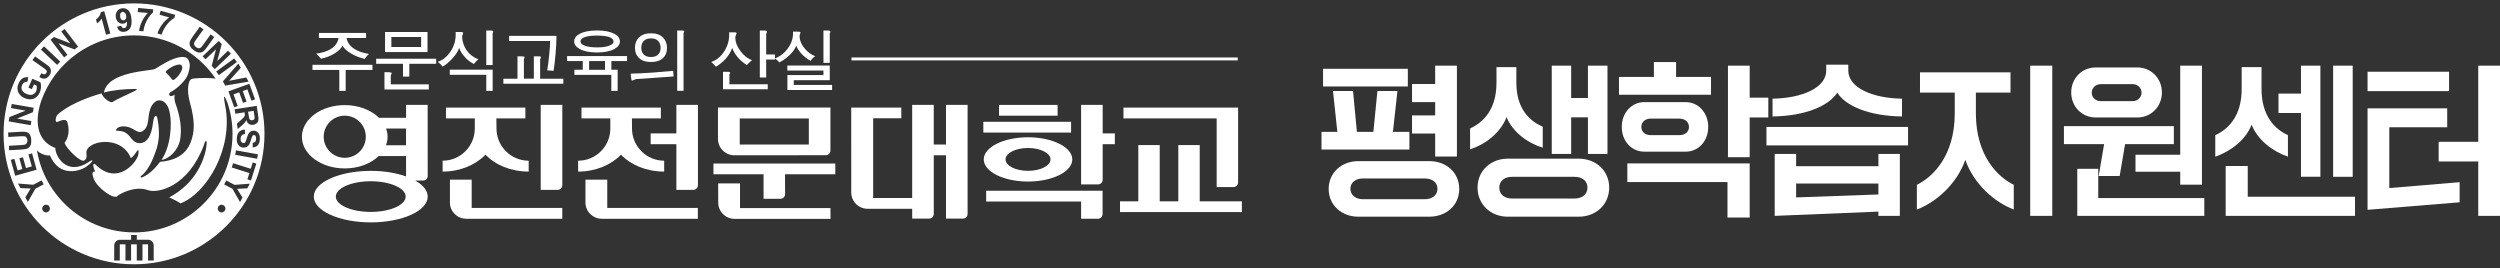
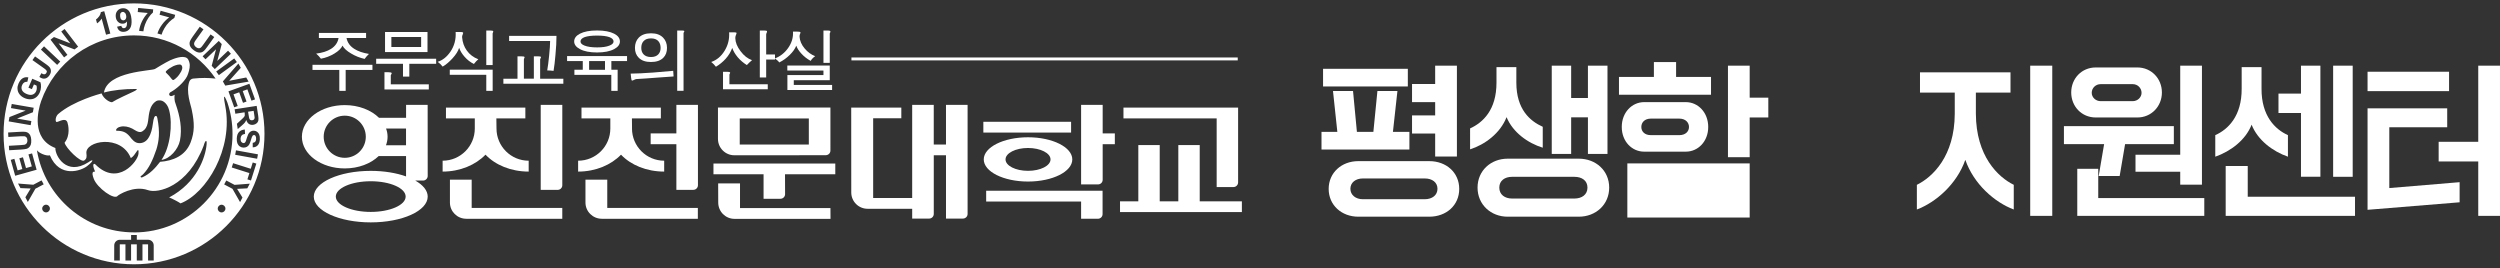
<svg xmlns="http://www.w3.org/2000/svg" id="_레이어_2" viewBox="0 0 994.38 106.6">
  <rect x="0" y="0" width="994.38" height="106.6" fill="#333333" stroke="none" />
  <defs>
    <style>.cls-1{fill:none;}.cls-1,.cls-2{stroke-width:0px;}.cls-2{fill:#fff;}</style>
  </defs>
  <g id="_레이어_1-2">
    <path class="cls-2" d="m525.63,59.47v-7.02h6.3l-1.73-16.25h7.97l1.54,16.25h6.55l1.61-16.25h7.96l-1.79,16.25h6.55v7.02h-34.95Zm.62-25.09v-7.02h33.72v7.02h-33.72Zm14.02,29.71h28.22c6.79,0,11.92,4.55,11.92,11.05s-5.12,11.05-11.92,11.05h-28.22c-6.67,0-11.79-4.62-11.79-11.05s5.12-11.05,11.79-11.05Zm26.43,15.15c2.96,0,5.06-1.62,5.06-4.16s-2.1-4.1-5.06-4.1h-24.64c-2.84,0-4.94,1.62-4.94,4.1s2.1,4.16,4.94,4.16h24.64Zm-5.06-26.13v-7.22h9.2v-5.26h-9.2v-7.22h9.2v-7.28h8.65v36.14h-8.65v-9.17h-9.2Z" />
    <path class="cls-2" d="m584.73,51.08c5.12-2.34,10.5-7.34,10.5-18.2v-6.18h7.9v6.18c0,10.59,5.43,15.28,10.5,17.55v8.32c-5.93-1.82-11.92-6.11-14.39-12.16-2.47,6.37-8.58,10.92-14.51,12.81v-8.32Zm14.95,12.03h28.28c6.79,0,12.1,4.75,12.1,11.51s-5.31,11.57-12.1,11.57h-28.28c-6.67,0-11.98-4.81-11.98-11.57s5.31-11.51,11.98-11.51Zm26.55,15.86c2.96,0,5.19-1.56,5.19-4.35s-2.22-4.29-5.19-4.29h-24.82c-2.84,0-5.06,1.5-5.06,4.29s2.22,4.35,5.06,4.35h24.82Zm-9.02-17.75V26.12h7.72v12.87h6.67v-12.87h7.78v35.1h-7.78v-14.56h-6.67v14.56h-7.72Z" />
-     <path class="cls-2" d="m643.95,37.69v-7.08h13.89v-5.92h8.83v5.92h13.89v7.08h-36.62Zm10,2.93h16.61c4.82,0,8.89,4.09,8.89,9.88s-4.07,9.82-8.89,9.82h-16.61c-4.82,0-8.89-4.03-8.89-9.82s4.07-9.88,8.89-9.88Zm-6.67,31.79v-7.41h48.66v21.52h-8.83v-14.11h-39.83Zm20.69-18.66c2.47,0,3.83-1.5,3.83-3.25s-1.36-3.32-3.83-3.32h-11.36c-2.41,0-3.77,1.5-3.77,3.32s1.36,3.25,3.77,3.25h11.36Zm19.33,8.78V26.12h8.64v12.74h7.41v7.87h-7.41v15.79h-8.64Z" />
-     <path class="cls-2" d="m702.61,57.84v-7.35h56.32v7.35h-56.32Zm2.41-18.59c11.98-.2,21.37-4.42,21.37-11.18v-2.34h8.77v2.34c0,6.76,9.45,10.99,21.37,11.18v7.08c-13.4-.2-22.54-4.29-25.75-9.49-3.33,5.2-12.47,9.29-25.75,9.49v-7.08Zm.87,46.61v-24.64h8.52v4.88h32.73v-4.88h8.52v24.64h-8.52v-1.69l-41.25,1.69Zm8.52-7.34l32.73-1.17v-4.35h-32.73v5.53Z" />
+     <path class="cls-2" d="m643.95,37.69v-7.08h13.89v-5.92h8.83v5.92h13.89v7.08h-36.62Zm10,2.93h16.61c4.82,0,8.89,4.09,8.89,9.88s-4.07,9.82-8.89,9.82h-16.61c-4.82,0-8.89-4.03-8.89-9.82s4.07-9.88,8.89-9.88Zm-6.67,31.79v-7.41h48.66v21.52h-8.83h-39.83Zm20.69-18.66c2.47,0,3.83-1.5,3.83-3.25s-1.36-3.32-3.83-3.32h-11.36c-2.41,0-3.77,1.5-3.77,3.32s1.36,3.25,3.77,3.25h11.36Zm19.33,8.78V26.12h8.64v12.74h7.41v7.87h-7.41v15.79h-8.64Z" />
    <path class="cls-2" d="m762.44,73.51c6.24-3.05,15.01-11.38,15.07-28.28v-8.39h-13.83v-8.06h36v8.06h-13.77v8.39c.06,16.9,8.83,25.22,15.07,28.28v9.82c-7.66-2.86-15.93-10.14-19.27-19.76-3.34,9.62-11.67,16.9-19.27,19.76v-9.82Zm45.08,12.35V26.12h8.77v59.74h-8.77Z" />
    <path class="cls-2" d="m834.76,70l2.16-12.68h-15.99v-7.15h43.72v7.15h-19.39l-2.16,12.68h-8.34Zm-1.17-23.27c-5.62,0-9.76-4.42-9.76-9.95s4.14-9.95,9.76-9.95h16.55c5.56,0,9.76,4.42,9.76,9.95s-4.2,9.95-9.76,9.95h-16.55Zm-7.35,39.13v-18.72h8.34v11.64h42.18v7.08h-50.51Zm22.11-45.63c1.85,0,3.46-1.5,3.46-3.31,0-1.95-1.61-3.45-3.46-3.45h-12.84c-1.91,0-3.52,1.5-3.52,3.45,0,1.82,1.61,3.31,3.52,3.31h12.84Zm18.84,33.22v-5.14h-17.79v-6.76h17.79V26.12h8.64v47.32h-8.64Z" />
    <path class="cls-2" d="m881.13,53.75c5.12-2.27,10.56-7.61,10.5-18.46v-8.58h7.9v8.58c-.06,10.86,5.43,16.19,10.5,18.46v8.58c-6.12-2.14-12.04-6.63-14.45-12.74-2.35,6.11-8.34,10.6-14.45,12.74v-8.58Zm4.14,32.11v-19.83h8.77v12.22h42.67v7.61h-51.44Zm21-40.89v-7.74h8.95v-11.12h7.72v44.2h-7.72v-25.35h-8.95Zm21.74,25.35V26.12h7.78v44.2h-7.78Z" />
    <path class="cls-2" d="m941.7,36.26v-7.74h32.42v7.74h-32.42Zm0,47.19v-40.37h31.68v7.54h-23.03v24.18l27.97-2.34v8l-36.62,2.99Zm44.03,2.41v-21.65h-15.75v-7.8h15.75v-30.29h8.65v59.74h-8.65Z" />
    <path class="cls-2" d="m148.15,27.81h-10.66v8.32h-2.53v-8.32h-10.67v-2.03h23.85v2.03Zm-2.54-14.7v2h-7.78c.34,1.79,1.37,3.24,3.09,4.33,1.48.95,3.41,1.61,5.83,2.01-.36.33-.67.67-.97,1.02-.25.28-.49.59-.75.96-1.92-.43-3.7-1.14-5.36-2.14-1.72-1-2.87-2.05-3.44-3.14-.5,1.09-1.57,2.14-3.2,3.14-1.68,1.02-3.47,1.71-5.39,2.06-.29-.36-.58-.72-.88-1.06-.34-.37-.68-.69-1.01-.97,2.41-.3,4.37-.91,5.88-1.86,1.7-1.07,2.72-2.52,3.04-4.36h-7.83v-2h18.76Z" />
    <path class="cls-2" d="m173.47,25.37h-10.66v5.11h-2.52v-5.11h-10.67v-2h23.86v2Zm-17.69,3.65c.08.12,0,.33-.18.62-.05.09-.1.15-.13.18-.02.05-.03.11-.03.16v3.56h15.12v2.04h-17.64v-6.85h1.58c.75,0,1.17.1,1.28.3Zm14.26-16.29v7.98h-16.89v-7.98h16.89Zm-14.37,2v3.96h11.84v-3.96h-11.84Z" />
    <path class="cls-2" d="m184.18,12.91c.09.09.06.3-.08.65-.11.23-.17.41-.21.55-.07.26-.1.5-.08.75.16,1.98.77,3.73,1.85,5.23,1.12,1.58,2.66,2.75,4.6,3.48-.28.21-.55.46-.8.74-.16.17-.37.43-.65.75l-.31.39c-1.42-.69-2.67-1.67-3.75-2.91-.99-1.12-1.7-2.29-2.13-3.52-.35,1.23-1.22,2.63-2.63,4.19-1.33,1.44-2.62,2.53-3.91,3.29-.31-.39-.62-.74-.95-1.05-.35-.34-.7-.63-1.04-.86,1.97-.62,3.66-1.97,5.07-4.03,1.56-2.3,2.25-4.92,2.07-7.83h1.7c.68,0,1.1.05,1.25.18Zm11.77,23.23h-2.53v-6.4h-14.52v-2.04h17.06v8.43Zm.22-23.73c.07.11.03.29-.1.55-.04.1-.09.17-.1.21-.02.06-.02.13-.02.2v12.5h-2.53v-13.72h1.77c.57,0,.9.09.99.27Z" />
    <path class="cls-2" d="m208.63,22.64c.06.11.02.29-.12.57-.05.09-.09.16-.1.2-.02.09-.03.17-.03.23v7.66h3.96v-8.89h1.74c.62,0,.98.07,1.08.24.06.11,0,.29-.16.57-.05.09-.1.16-.13.2-.02.09-.03.17-.03.23v7.66h9.23v2h-23.85v-2h5.61v-8.89h1.67c.64,0,1,.07,1.11.24Zm12.71-8.36c0,2.2-.13,4.7-.4,7.49-.2,2.48-.46,4.62-.76,6.42-.58-.05-1.03-.09-1.32-.13-.48-.03-.87-.05-1.2-.05.26-1.45.51-3.41.76-5.91.26-2.56.39-4.48.39-5.8h-16.31v-2.03h18.84Z" />
    <path class="cls-2" d="m231.79,24.3h-6.23v-2h23.85v2h-6.24v3.45h2.5v8.38h-2.52v-6.35h-14.68v-2.03h3.33v-3.45Zm12.49-10.9c1.52.78,2.29,1.81,2.29,3.1,0,1.21-.76,2.22-2.29,3.03-1.66.89-3.93,1.34-6.8,1.34s-5.17-.44-6.81-1.34c-1.53-.81-2.29-1.82-2.29-3.03,0-1.28.77-2.32,2.29-3.1,1.64-.85,3.91-1.28,6.81-1.28s5.15.44,6.8,1.28Zm-11.76,1.37c-1.09.42-1.62.99-1.62,1.73,0,.68.53,1.22,1.62,1.64,1.18.47,2.83.71,4.96.71s3.75-.23,4.92-.71c1.08-.41,1.64-.96,1.64-1.64,0-.74-.56-1.31-1.64-1.73-1.14-.41-2.78-.62-4.92-.62s-3.82.21-4.96.62Zm8.12,9.53h-6.32v3.45h6.32v-3.45Z" />
    <path class="cls-2" d="m259.5,28.88c2.2-.16,4.96-.39,8.27-.71l.15,2.24-6.52.46c-2.11.16-3.64.27-4.55.34-1.53.11-2.65.18-3.38.21-.29,0-.58.05-.86.16-.16.05-.35.14-.6.28-.34.17-.57.24-.68.16-.15-.11-.25-.5-.31-1.15l-.17-1.59c2.37-.02,5.26-.16,8.66-.41Zm-5.44-5.91c-1.01-1-1.51-2.31-1.51-3.93s.5-3.02,1.51-4.06c1.12-1.16,2.75-1.74,4.89-1.74s3.67.58,4.81,1.74c1.02,1.06,1.54,2.41,1.54,4.06s-.49,2.96-1.46,3.93c-1.12,1.13-2.75,1.69-4.92,1.69s-3.74-.57-4.86-1.69Zm1.92-6.61c-.61.66-.91,1.56-.91,2.68s.31,1.92.91,2.57c.67.71,1.66,1.07,2.96,1.07s2.26-.37,2.91-1.07c.61-.65.91-1.5.91-2.57s-.31-2.03-.91-2.68c-.65-.73-1.63-1.09-2.91-1.09s-2.3.35-2.96,1.09Zm16.2-3.98c.04.11-.03.27-.18.49-.05.08-.08.12-.09.14-.02.05-.03.09-.03.12v23h-2.52V12.14h1.95c.52,0,.82.08.88.24Z" />
    <path class="cls-2" d="m292.92,13.01c.09.08.06.28-.08.61-.12.28-.2.52-.26.71-.09.31-.12.63-.1.96.04,1.58.72,3.28,2.06,5.05,1.35,1.82,2.88,3.01,4.58,3.59-.33.24-.68.55-1.07.94-.24.22-.57.57-.99,1.01-1.35-.84-2.56-1.86-3.62-3.09-1.02-1.22-1.75-2.46-2.2-3.73-.54,1.54-1.42,3-2.65,4.37-1.11,1.21-2.39,2.26-3.83,3.12-.36-.44-.66-.79-.91-1.04-.31-.33-.64-.61-.96-.86,2.18-.74,3.95-2.23,5.3-4.42,1.39-2.26,2-4.72,1.82-7.38h1.66c.71,0,1.13.05,1.25.16Zm-2.52,15.82c.05.1,0,.29-.16.58-.03.08-.06.14-.09.17,0,.05-.02.1-.02.16v3.77h15.25v2.01h-17.8v-6.96h1.74c.6,0,.96.09,1.06.27Zm14.68-16.42c.05.13,0,.35-.15.68-.07.13-.11.24-.13.31-.04.13-.05.23-.05.33v7.94h3.51v2.02h-3.51v7.13h-2.53V12.14h1.79c.62,0,.97.09,1.08.27Z" />
    <path class="cls-2" d="m318.34,12.78c.08.08.06.28-.06.59-.1.24-.17.41-.21.55-.05.23-.07.45-.05.69.12,1.67.81,3.24,2.06,4.71,1.16,1.39,2.55,2.4,4.16,3.03-.38.24-.73.54-1.07.91-.29.3-.54.64-.72.96-1.46-.81-2.71-1.79-3.72-2.92-.98-1.06-1.65-2.1-2.01-3.14-.47,1.22-1.33,2.45-2.6,3.69-1.25,1.23-2.64,2.23-4.16,2.99-.21-.3-.48-.57-.78-.84-.23-.21-.55-.46-.96-.75,2.11-.82,3.87-2.19,5.23-4.11,1.47-2.06,2.11-4.25,1.96-6.56h1.69c.69,0,1.11.06,1.26.19Zm11.7,13.29v5.82h-14.31v1.88h15.24v2.02h-17.78v-5.93h14.34v-1.8h-14.37v-2h16.88Zm.23-13.66c.06.13.03.33-.09.6-.05.1-.1.17-.11.2-.02.08-.03.14-.03.21v11.58h-2.51v-12.86h1.79c.53,0,.86.09.95.27Z" />
    <rect class="cls-2" x="338.66" y="22.86" width="153.65" height="1.16" />
    <path class="cls-2" d="m239.36,87.02h38.21v-4.31h-36.03v-11.25h-8.67v9.1c0,3.57,2.92,6.45,6.49,6.45Z" />
    <path class="cls-2" d="m251.39,51.12l-.04-4.04h11.51v-4.28h-31.57v4.28h11.47v4.04c0,7.07-5.73,12.8-12.81,12.8v4.33c6.99,0,13.17-2.68,17.06-6.73,3.9,4.11,10.13,6.73,17.17,6.73v-4.33c-7.06,0-12.8-5.73-12.8-12.8Z" />
    <path class="cls-2" d="m223.66,41.7h-8.59v33.82h6.75c1.01,0,1.84-.82,1.84-1.83v-31.98Z" />
    <path class="cls-2" d="m438.54,75.86h-46.29v4.29h37.76v6.86h6.69c1.01,0,1.85-.82,1.85-1.84v-9.31h-.01Z" />
    <path class="cls-2" d="m185.44,87.02h38.21v-4.31h-36.04v-11.25h-8.65v9.1c0,3.57,2.91,6.45,6.48,6.45Z" />
    <path class="cls-2" d="m330.34,87.05l-.03-4.29h-35.97v-9.81h-8.69l.03,7.62c0,3.58,2.9,6.48,6.47,6.48h38.18Z" />
    <path class="cls-2" d="m384.85,41.7h-8.58v15.79h-4.87v-15.79h-8.58v37.06h-15.52v-31.72h11.2v-4.25h-19.93l.02,33.77c0,3.57,2.9,6.48,6.48,6.48h17.75v3.9h6.75c1.01,0,1.84-.82,1.84-1.84v-23.33h4.86v25.17h6.74c1.01,0,1.85-.82,1.85-1.84v-43.4Z" />
    <path class="cls-2" d="m443.43,53.07h-4.84v-11.37h-8.58v31.65h6.74c1.02,0,1.84-.82,1.84-1.84v-14.16h4.84v-4.28Z" />
    <path class="cls-2" d="m332.25,65.04h-48.47v4.28h19.93v9.74h6.72c1.01,0,1.84-.82,1.84-1.84l-.03-7.9h20v-4.28Z" />
    <path class="cls-2" d="m277.6,41.7h-8.57v11.37h-10.23v4.28h10.23v18.16h6.74c1.01,0,1.84-.82,1.84-1.83v-31.98Z" />
    <path class="cls-2" d="m165.19,71.82h3.08c1.01,0,1.85-.82,1.85-1.83l-.02-28.29h-8.58v5.15h-10.77c-3.11-3.06-8.05-5.05-13.62-5.05-9.42,0-17.05,5.64-17.05,12.6s7.63,12.59,17.05,12.59c5.5,0,10.37-1.92,13.48-4.91h10.9v8.09c-3.86-1.38-8.73-2.21-14.04-2.21-12.52,0-22.66,4.59-22.66,10.24s10.14,10.25,22.66,10.25,22.65-4.59,22.65-10.25c0-2.41-1.85-4.62-4.93-6.38Zm-28.06-9.05c-4.63,0-8.38-3.76-8.38-8.38s3.75-8.38,8.38-8.38,8.37,3.75,8.37,8.38-3.75,8.38-8.37,8.38Zm10.34,21.52c-7.68,0-13.9-2.73-13.9-6.1s6.22-6.1,13.9-6.1,13.88,2.73,13.88,6.1-6.21,6.1-13.88,6.1Zm14.04-26.51h-7.99c.41-1.08.64-2.22.64-3.39s-.22-2.22-.6-3.27h7.94v6.66Z" />
-     <rect class="cls-2" x="397.37" y="41.73" width="23.29" height="4.28" />
    <rect class="cls-2" x="391.13" y="48.44" width="34.9" height="4.29" />
    <path class="cls-2" d="m408.9,54.6c-9.73,0-17.61,3.94-17.61,8.81s7.88,8.8,17.61,8.8,17.61-3.94,17.61-8.8-7.89-8.81-17.61-8.81Zm0,13.35c-4.95,0-8.95-2.03-8.95-4.54s4.01-4.55,8.95-4.55,8.95,2.04,8.95,4.55-4.01,4.54-8.95,4.54Z" />
    <path class="cls-2" d="m197.48,51.12l-.05-4.04h11.53v-4.28h-31.58v4.28h11.47v4.04c0,7.07-5.74,12.8-12.8,12.8v4.33c6.98,0,13.16-2.68,17.06-6.73,3.89,4.11,10.12,6.73,17.17,6.73v-4.33c-7.07,0-12.8-5.73-12.8-12.8Z" />
    <path class="cls-2" d="m328.43,61.73c1.01,0,1.87-.79,1.87-1.8v-17.15h0l-44.73-.02v12.49c0,3.57,2.92,6.51,6.49,6.51l36.36-.02m-34.19-14.62h27.48v10.38h-27.48v-10.38Z" />
    <path class="cls-2" d="m477.19,80.08v-22.38h-8.51v22.38h-7.4v-22.38h-8.51v22.38h-7.28v4.28h48.47v-4.28h-16.77Zm6.74-5.68h6.68c1.02,0,1.85-.84,1.85-1.84v-29.75h-45.6v4.29h37.07v27.3Z" />
-     <path class="cls-1" d="m53.3,0C23.85,0,0,23.87,0,53.3s23.85,53.3,53.3,53.3,53.31-23.86,53.31-53.3S82.73,0,53.3,0Z" />
    <path class="cls-2" d="m99.23,47.32c.1.2.26.35.45.43.19.09.43.12.68.08.29-.05.53-.16.68-.35.16-.18.24-.43.24-.72,0-.15-.06-.58-.18-1.29l-.21-1.38-2.22.34.21,1.31c.13.85.24,1.37.35,1.58ZM49.15,8.09c.34-.03.61-.19.82-.48.2-.28.29-.68.25-1.2-.06-.57-.22-.99-.51-1.28-.28-.29-.6-.42-.95-.39-.32.03-.57.18-.77.46-.19.28-.26.7-.21,1.28.05.59.2,1.01.46,1.28.26.25.57.36.91.34Zm4.16-6.74C24.66,1.35,1.42,24.58,1.42,53.24s23.24,51.88,51.89,51.88,51.89-23.23,51.89-51.88S81.96,1.35,53.31,1.35Zm50.05,53.98c-.05,1.1-.34,1.93-.85,2.47-.51.54-1.17.81-1.99.8v-1.78c.45-.06.8-.21,1-.45.22-.24.34-.61.35-1.12.02-.52-.07-.94-.27-1.24-.13-.19-.31-.29-.53-.3-.21,0-.39.07-.56.24-.2.22-.42.76-.66,1.62-.24.86-.49,1.49-.72,1.9-.24.41-.56.72-.95.94-.39.22-.87.31-1.42.3-.51-.03-.98-.18-1.4-.49-.43-.3-.75-.72-.95-1.24-.19-.52-.27-1.17-.23-1.94.04-1.12.34-1.97.89-2.54.54-.58,1.3-.91,2.3-.98l.09,1.74c-.59.08-1.02.28-1.31.58-.28.32-.44.74-.47,1.28-.03.57.08,1.02.31,1.32.24.3.51.46.84.47.21.02.39-.03.54-.16.16-.12.29-.32.42-.63.08-.2.23-.68.44-1.41.28-.95.6-1.61.97-1.99.51-.52,1.11-.76,1.81-.74.45.02.88.16,1.25.44.39.27.67.65.85,1.14.19.49.27,1.08.24,1.77Zm-.68-9.5c.14.93.17,1.62.09,2.07-.11.44-.32.83-.69,1.14-.36.32-.8.52-1.32.6-.66.1-1.23-.01-1.72-.32-.49-.32-.85-.86-1.09-1.61-.16.42-.35.77-.59,1.07-.22.29-.64.69-1.26,1.22l-1.54,1.34-.33-2.11,1.7-1.57c.61-.56.99-.93,1.14-1.14.15-.19.25-.39.29-.59.03-.2.02-.49-.03-.9l-.06-.36-3.66.57-.28-1.77,8.76-1.36.58,3.73Zm-1.25-6.3l-1.41.51-1.62-4.5-1.85.67,1.51,4.18-1.4.51-1.51-4.19-2.27.82,1.68,4.65-1.4.5-2.29-6.34,8.33-3.01,2.24,6.18Zm-5.65-12.56l-4.62,5.17,6.78-1.32.94,1.65-9.29,1.58-.94-1.67,6.17-7.1.95,1.69Zm-1.56-2.29l-7.17,5.21-1.05-1.45,7.17-5.2,1.05,1.45Zm-6.02-7.14l-1.78,6.7,4.29-4.07,1.14,1.2-6.41,6.11-1.24-1.3,1.73-6.57-4.19,3.98-1.14-1.2,6.42-6.11,1.2,1.27Zm-12.64-1.15c.2-.47.59-1.13,1.16-1.93l2.75-3.83,1.46,1.03-2.79,3.9c-.46.62-.73,1.04-.81,1.25-.15.34-.18.68-.08,1.02.12.35.37.67.77.96.42.29.79.43,1.13.41.33-.02.61-.14.82-.35.22-.21.53-.61.94-1.18l2.85-3.98,1.46,1.04-2.71,3.78c-.61.87-1.09,1.45-1.43,1.75-.34.3-.69.5-1.07.59-.39.09-.83.09-1.27-.02-.47-.11-.98-.36-1.55-.77-.69-.49-1.14-.95-1.39-1.36-.24-.42-.38-.82-.4-1.22-.02-.4.03-.76.17-1.09Zm-12.1-10.54l.43-1.58,5.8,1.63-.35,1.23c-.6.34-1.28.87-2.03,1.61-.74.74-1.38,1.58-1.91,2.49-.54.92-.91,1.77-1.13,2.55l-1.64-.46c.36-1.22.97-2.38,1.81-3.52.83-1.15,1.79-2.1,2.86-2.88l-3.85-1.07Zm-8.51-2.69l5.98.57-.11,1.26c-.54.44-1.11,1.09-1.7,1.96-.6.87-1.08,1.8-1.44,2.8-.36,1-.58,1.9-.65,2.71l-1.7-.17c.15-1.26.53-2.52,1.14-3.79.62-1.27,1.39-2.38,2.31-3.34l-4-.37.17-1.63Zm-8.27,1.15c.5-.62,1.18-.95,2.03-1.03.93-.08,1.72.21,2.39.88.65.67,1.05,1.82,1.2,3.47.15,1.67-.06,2.9-.61,3.71-.56.79-1.34,1.23-2.33,1.32-.71.06-1.31-.08-1.78-.42-.48-.34-.82-.88-1-1.63l1.68-.34c.07.34.2.59.39.74.19.16.43.22.71.19.36-.03.66-.22.88-.58.22-.36.31-1.07.3-2.11-.39.55-.92.86-1.59.91-.71.07-1.36-.16-1.94-.67-.56-.51-.9-1.21-.97-2.1-.09-.93.13-1.71.63-2.32Zm-7.28,2.23c.41-.55.64-1.12.7-1.71l1.36-.38,2.43,8.9-1.71.46-1.74-6.4c-.46.74-1.07,1.38-1.83,1.88l-.43-1.53c.41-.27.82-.68,1.22-1.22Zm-17.92,8.2l6.49,2.51-3.6-4.7,1.32-1.02,5.39,7.04-1.43,1.09-6.35-2.43,3.52,4.59-1.33,1.01-5.39-7.05,1.38-1.06Zm-3.96,3.69l6.45,6.07-1.23,1.31-6.45-6.08,1.23-1.3Zm-3.58,4.01l4.58,3.24c.59.43,1.02.8,1.27,1.14.32.44.47.94.47,1.49,0,.55-.24,1.13-.66,1.74-.5.71-1.1,1.12-1.77,1.21-.68.11-1.4-.11-2.17-.66l.81-1.49c.43.28.77.43,1.01.44.38.02.67-.12.9-.44.23-.33.31-.62.21-.89-.09-.26-.43-.61-1.01-1.01l-4.67-3.31,1.03-1.45Zm-6.55,10.76c.44-1.01.99-1.7,1.66-2.09.66-.38,1.41-.49,2.23-.33l-.4,1.76c-.44-.06-.84.02-1.22.24-.36.22-.65.56-.85,1.04-.32.71-.34,1.38-.07,2,.28.61.86,1.13,1.75,1.51.96.43,1.78.52,2.45.3.67-.23,1.15-.68,1.46-1.38.15-.34.22-.72.24-1.12.02-.41-.02-.77-.11-1.1l-1.03-.45-.81,1.88-1.38-.59,1.53-3.55,3.24,1.4c.18.5.26,1.12.23,1.88-.04.76-.18,1.47-.48,2.14-.37.86-.87,1.52-1.5,1.99-.64.48-1.35.73-2.15.76-.8.03-1.6-.12-2.37-.46-.86-.36-1.53-.87-2.03-1.51-.5-.64-.78-1.38-.82-2.22-.05-.64.09-1.34.42-2.12Zm-3.63,13.37l6.46-2.57-5.85-1.01.3-1.64,8.73,1.51-.31,1.78-6.3,2.52,5.69.99-.28,1.64-8.74-1.51.3-1.72Zm-.24,11.42l4.8-.28c.76-.04,1.24-.09,1.46-.15.36-.1.64-.29.85-.6.21-.3.29-.7.27-1.2-.03-.51-.16-.88-.38-1.14-.23-.24-.5-.38-.8-.42-.3-.03-.81-.03-1.51,0l-4.89.28-.09-1.78,4.65-.27c1.06-.06,1.81-.05,2.26.02.45.07.82.23,1.14.47.32.25.58.58.79,1.01.19.43.32.99.36,1.69.03.84-.02,1.49-.19,1.93-.17.45-.4.81-.7,1.08-.29.28-.61.46-.95.56-.5.14-1.25.24-2.24.3l-4.71.27-.1-1.79Zm.76,5.59l1.44-.41,1.29,4.6,1.88-.53-1.19-4.28,1.43-.4,1.21,4.28,2.32-.65-1.34-4.77,1.44-.41,1.81,6.5-8.53,2.39-1.77-6.33Zm9.8,11.48l-3.01,5.27-.98-1.86,2.11-3.49-4.06-.16-.96-1.82,6.07.48,3.29-1.74.84,1.58-3.3,1.74Zm4.24,9.42c-.85,0-1.53-.69-1.53-1.53s.69-1.53,1.53-1.53,1.53.68,1.53,1.53-.68,1.53-1.53,1.53Zm40.58,19.14v-6.43h-2.23v6.43h-2.26v-6.43h-2.27v6.43h-2.24v-6.43h-2.25v6.43h-2.23l.02-6.03c0-1.23,1-2.22,2.23-2.22h4.48v-1.9h2.27v1.89h4.49c1.22,0,2.23.99,2.23,2.23v6.03s-2.23,0-2.23,0Zm-5.58-11.19c-19.39,0-35.47-14.07-38.62-32.54l-.03-.15c.77,1.14,3.79,2.43,5.17,2.04,3.9,9.26,12.53,6.11,14.8,4.29,2.85-2.18,2.57-3.05.51-1.53-8.76,5.62-13.27-2.66-13.12-5.67-9.71-3.72-6.98-14.93-5.66-18.67,5.37-15.21,19.89-26.12,36.95-26.12,13.48,0,25.37,6.82,32.43,17.18-2.97-.32-5.53-.36-8.99,0-.62.09-1.14.5-1.38,1.01-1.67,4.1.67,9.86.91,11.52,1.09,5.18,1.14,8.66-.49,12.9-2.08,5.28-6.92,7.27-12.13,7.68-2.02,2.62-4.13,4.86-7.03,6.14-.27.09-.52.17-.71-.14-.13-.36.51-.49,1.12-1.19,2.19-2.31,3.68-5.38,5.17-9.8.94-3.12,1.51-6.64.35-12.46-.11-.51-.21-.74-.53-.79-.54-.03-.93.54-1.25,3.13-.27,1.97-.67,3.87-1.71,5.53-.78,1.33-2.09,2.16-3.61,2.15-1.85,0-2.9-1.42-3.92-2.73-1.33-1.5-2.51-2.19-5.15-2.21-.3-.04-.28-.28-.2-.47.5-.96,1.68-1.21,2.77-1.29,1.81,0,3.3.62,4.76,1.57,1.93,1.18,2.67.71,3.66-.17,1.01-.98,1.33-2.29,1.52-3.62.35-2.99.61-6.14,3.17-7.79.64-.38,1.53-.39,2.34-.16,1.6.67,2.53,2.36,2.87,3.82,1.43,5.43.46,14.67-3.07,19.71,3.35-.41,6.64-4.21,7.35-7.68.92-4.67.07-9.56-1.71-14.6-.51-1.18-.54-2.53-.4-3.64-.35.26-.93.46-1.24.53-.35.05-.69-.11-.89-.43-.13-.38.05-.87.43-1.08,2.26-1.18,5.44-3.96,6.67-6.39.52-1.14,1.11-3.1,1.05-4.47-.03-.88-.43-2.18-1.07-2.7-1.76-1.33-5.63.37-6.72.83-2.11,1.02-5.37,3.03-6.06,3.46-1.36.81-18.91.88-20.29,9.37,3.5-.94,8.13-1.45,12.57-1.41,1.05-.03.37.51-1.05,1.15-.95.45-6.79,3.09-8.2,4.07-.53.33-3.41-1.11-4.26-3.46-.47.13-11.25,2.96-17.37,8.3-1.19,1.26-1,3.16-.49,3.07.95-.05,3.57-1.96,4.29.19.32.95,1.27,5.11-1.15,8.04.5,2.14,6.39,8.02,7.82,7.08,1.04-.73,1.02-1.51.87-2.79-.69-5,13.73-7.86,17.67,1.84.98-.56,1.65-1.66,2.35-2.66.48-.82.84-.8.69.9-.18,2.97-8.18,13.25-17.14,4.28-.64-.62-1.47-.09-.11,2.84-.88,0-1.53.22-.53,2.88,1.28,3.55,8.27,8.69,9.56,6.72.2-.24,6.27-4.24,12.02-2.21,3.83,1.4,15.92-1.29,22.15-17.75.48-1.88,1.36-2.79,1.14-.36-.47,5.05-3.8,15.14-14.89,21.01,1.02.36,4.02,1.93,4.52,2.36,10.27-3.9,21.13-21.74,17.78-38.83-1.43-7.34.89-1.19.89-1.19,1.3,3.9,2.01,8.07,2.01,12.41,0,21.63-17.54,39.17-39.17,39.17Zm12.79-64.17c.75-.78,1.81-1.42,2.82-1.95.89-.38,2.56-.97,3.16-.45.89.9.16,2.37-.39,3.16-.67,1.14-1.41,1.94-2.48,2.7-.31.23-.61.05-.81-.16-.67-.93-1.58-1.94-2.33-2.63-.2-.16-.2-.44.02-.66Zm22.02,56.23c-.84,0-1.52-.69-1.52-1.53s.69-1.53,1.52-1.53,1.54.68,1.54,1.53-.69,1.53-1.54,1.53Zm10.25-9.58l-4.07.21,2.14,3.45-.96,1.82-3.02-5.29-3.3-1.74.84-1.57,3.29,1.74,6.05-.47-.98,1.85Zm1.45-3.12l-1.42-.45.79-2.5-7.02-2.22.54-1.71,7.02,2.22.79-2.51,1.43.45-2.13,6.71Zm2.45-8.65l-8.73-1.58.32-1.76,8.73,1.58-.32,1.76Z" />
  </g>
</svg>